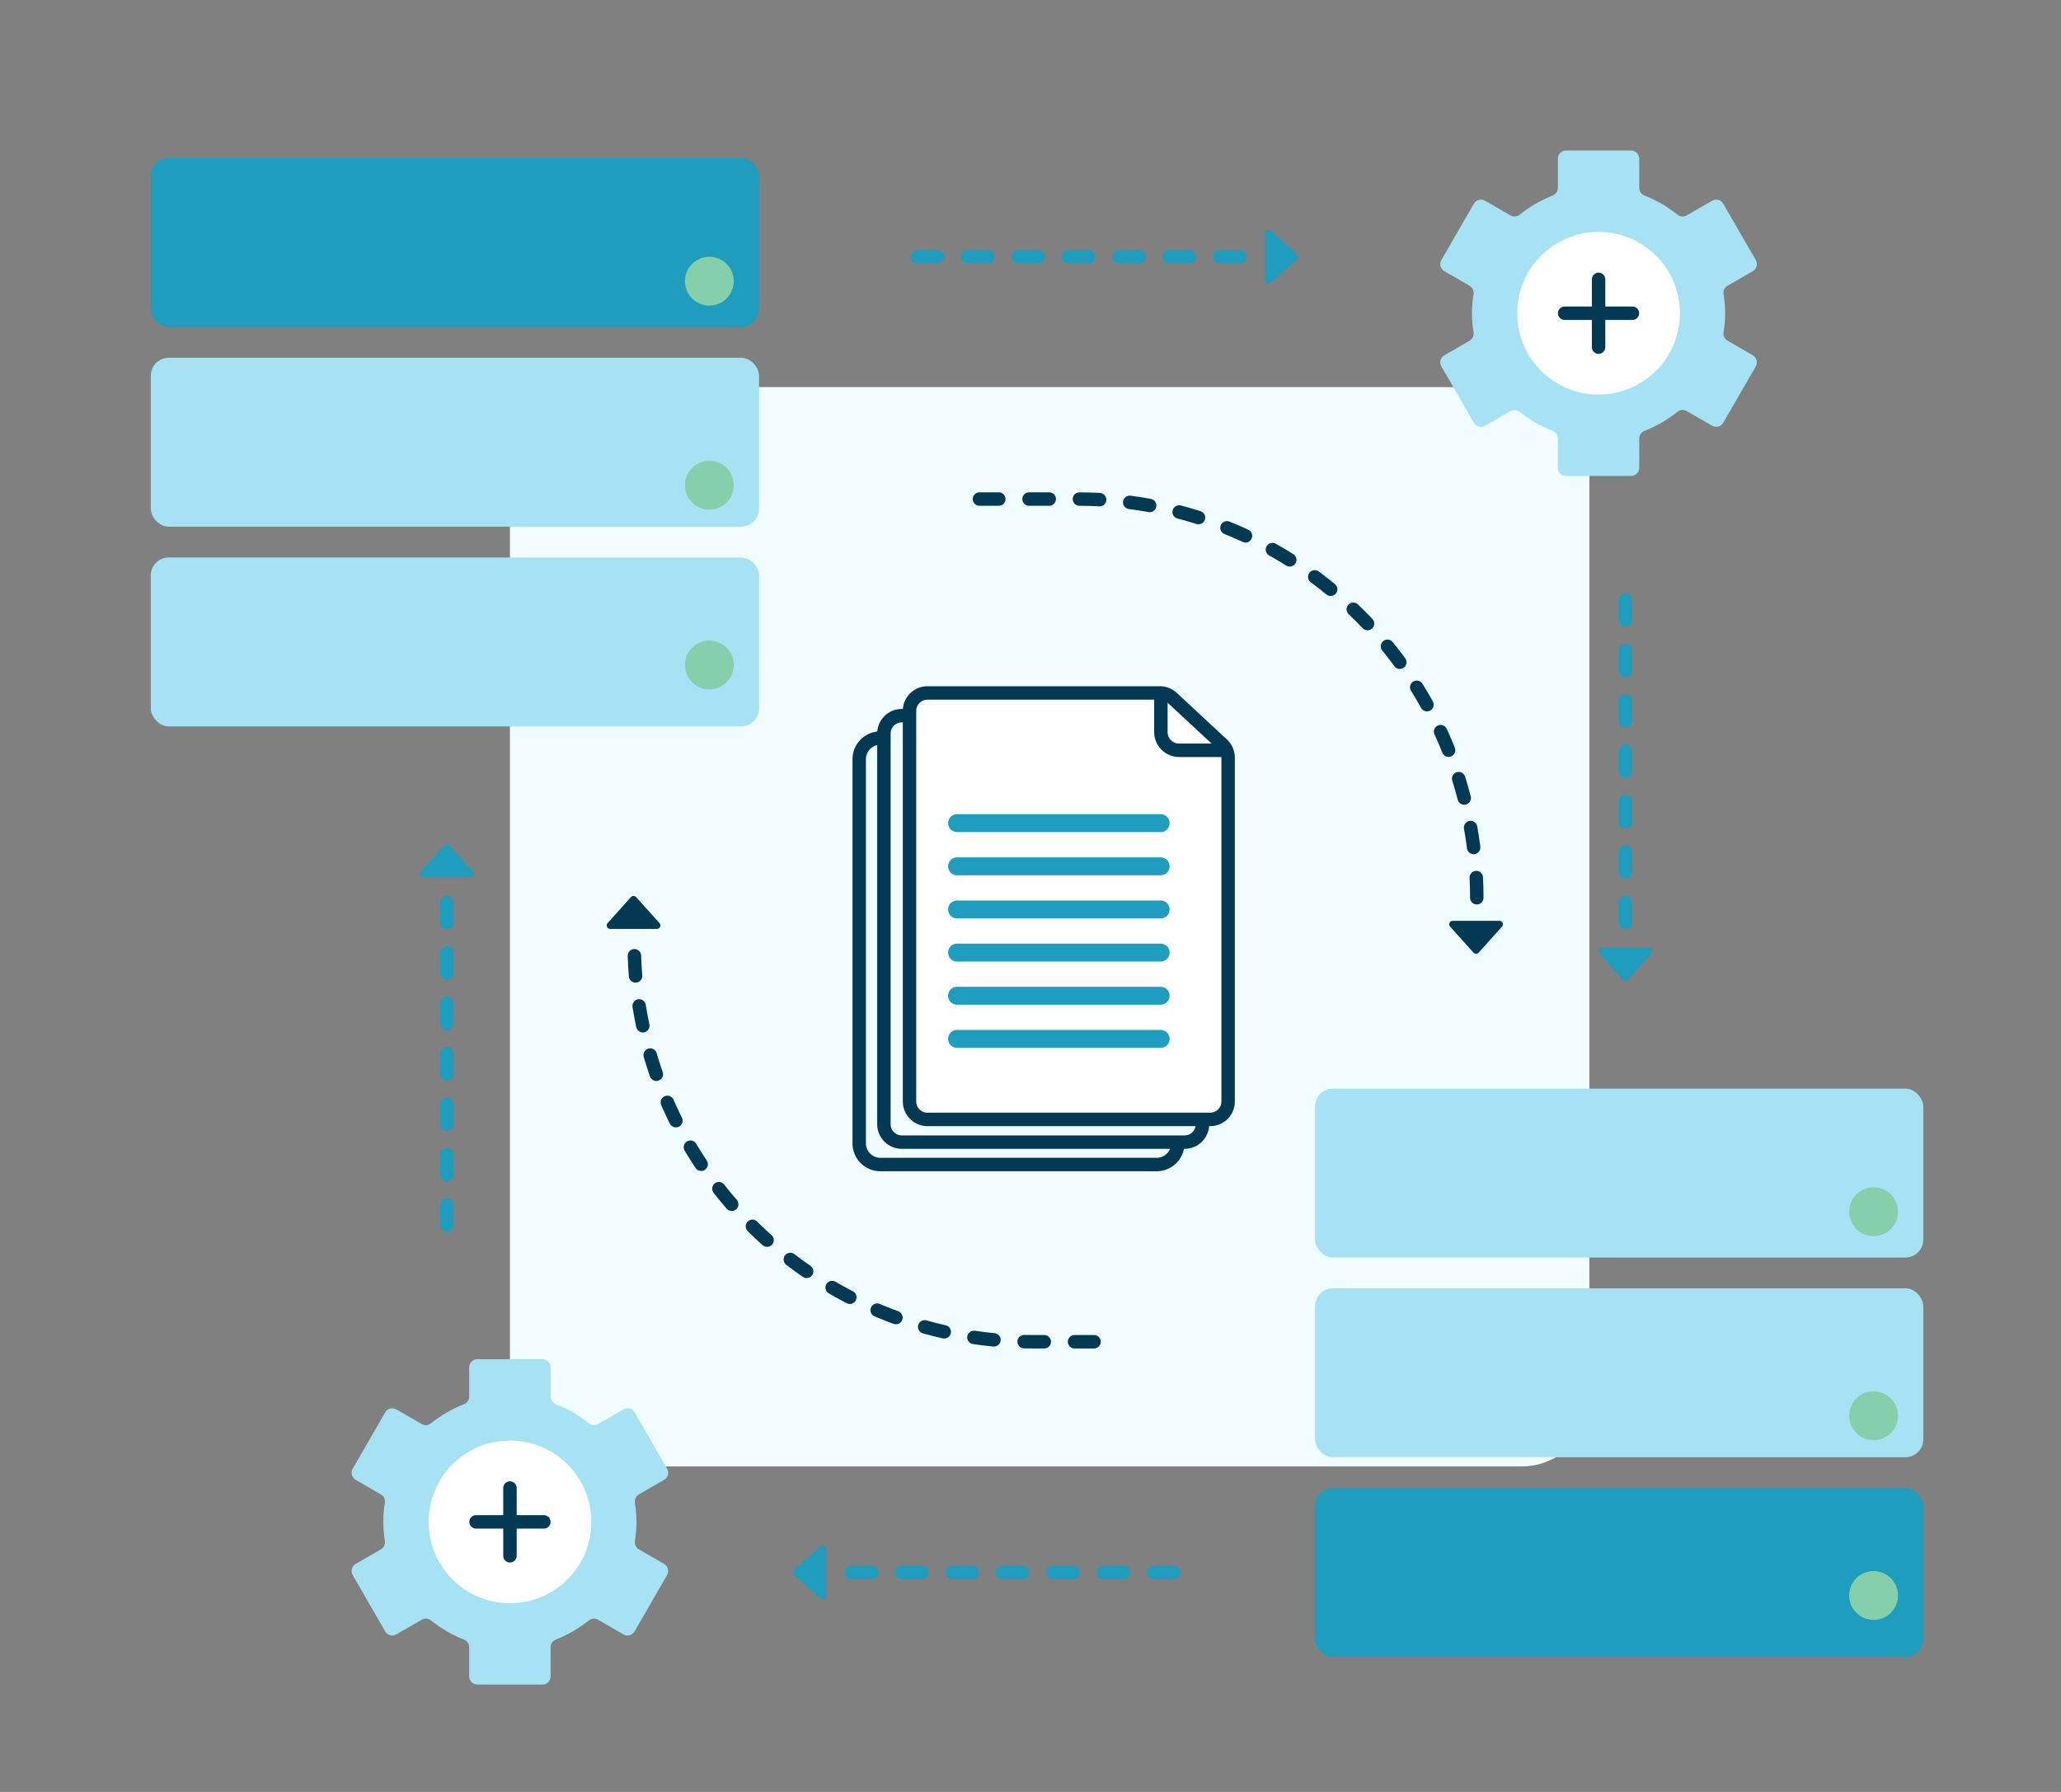
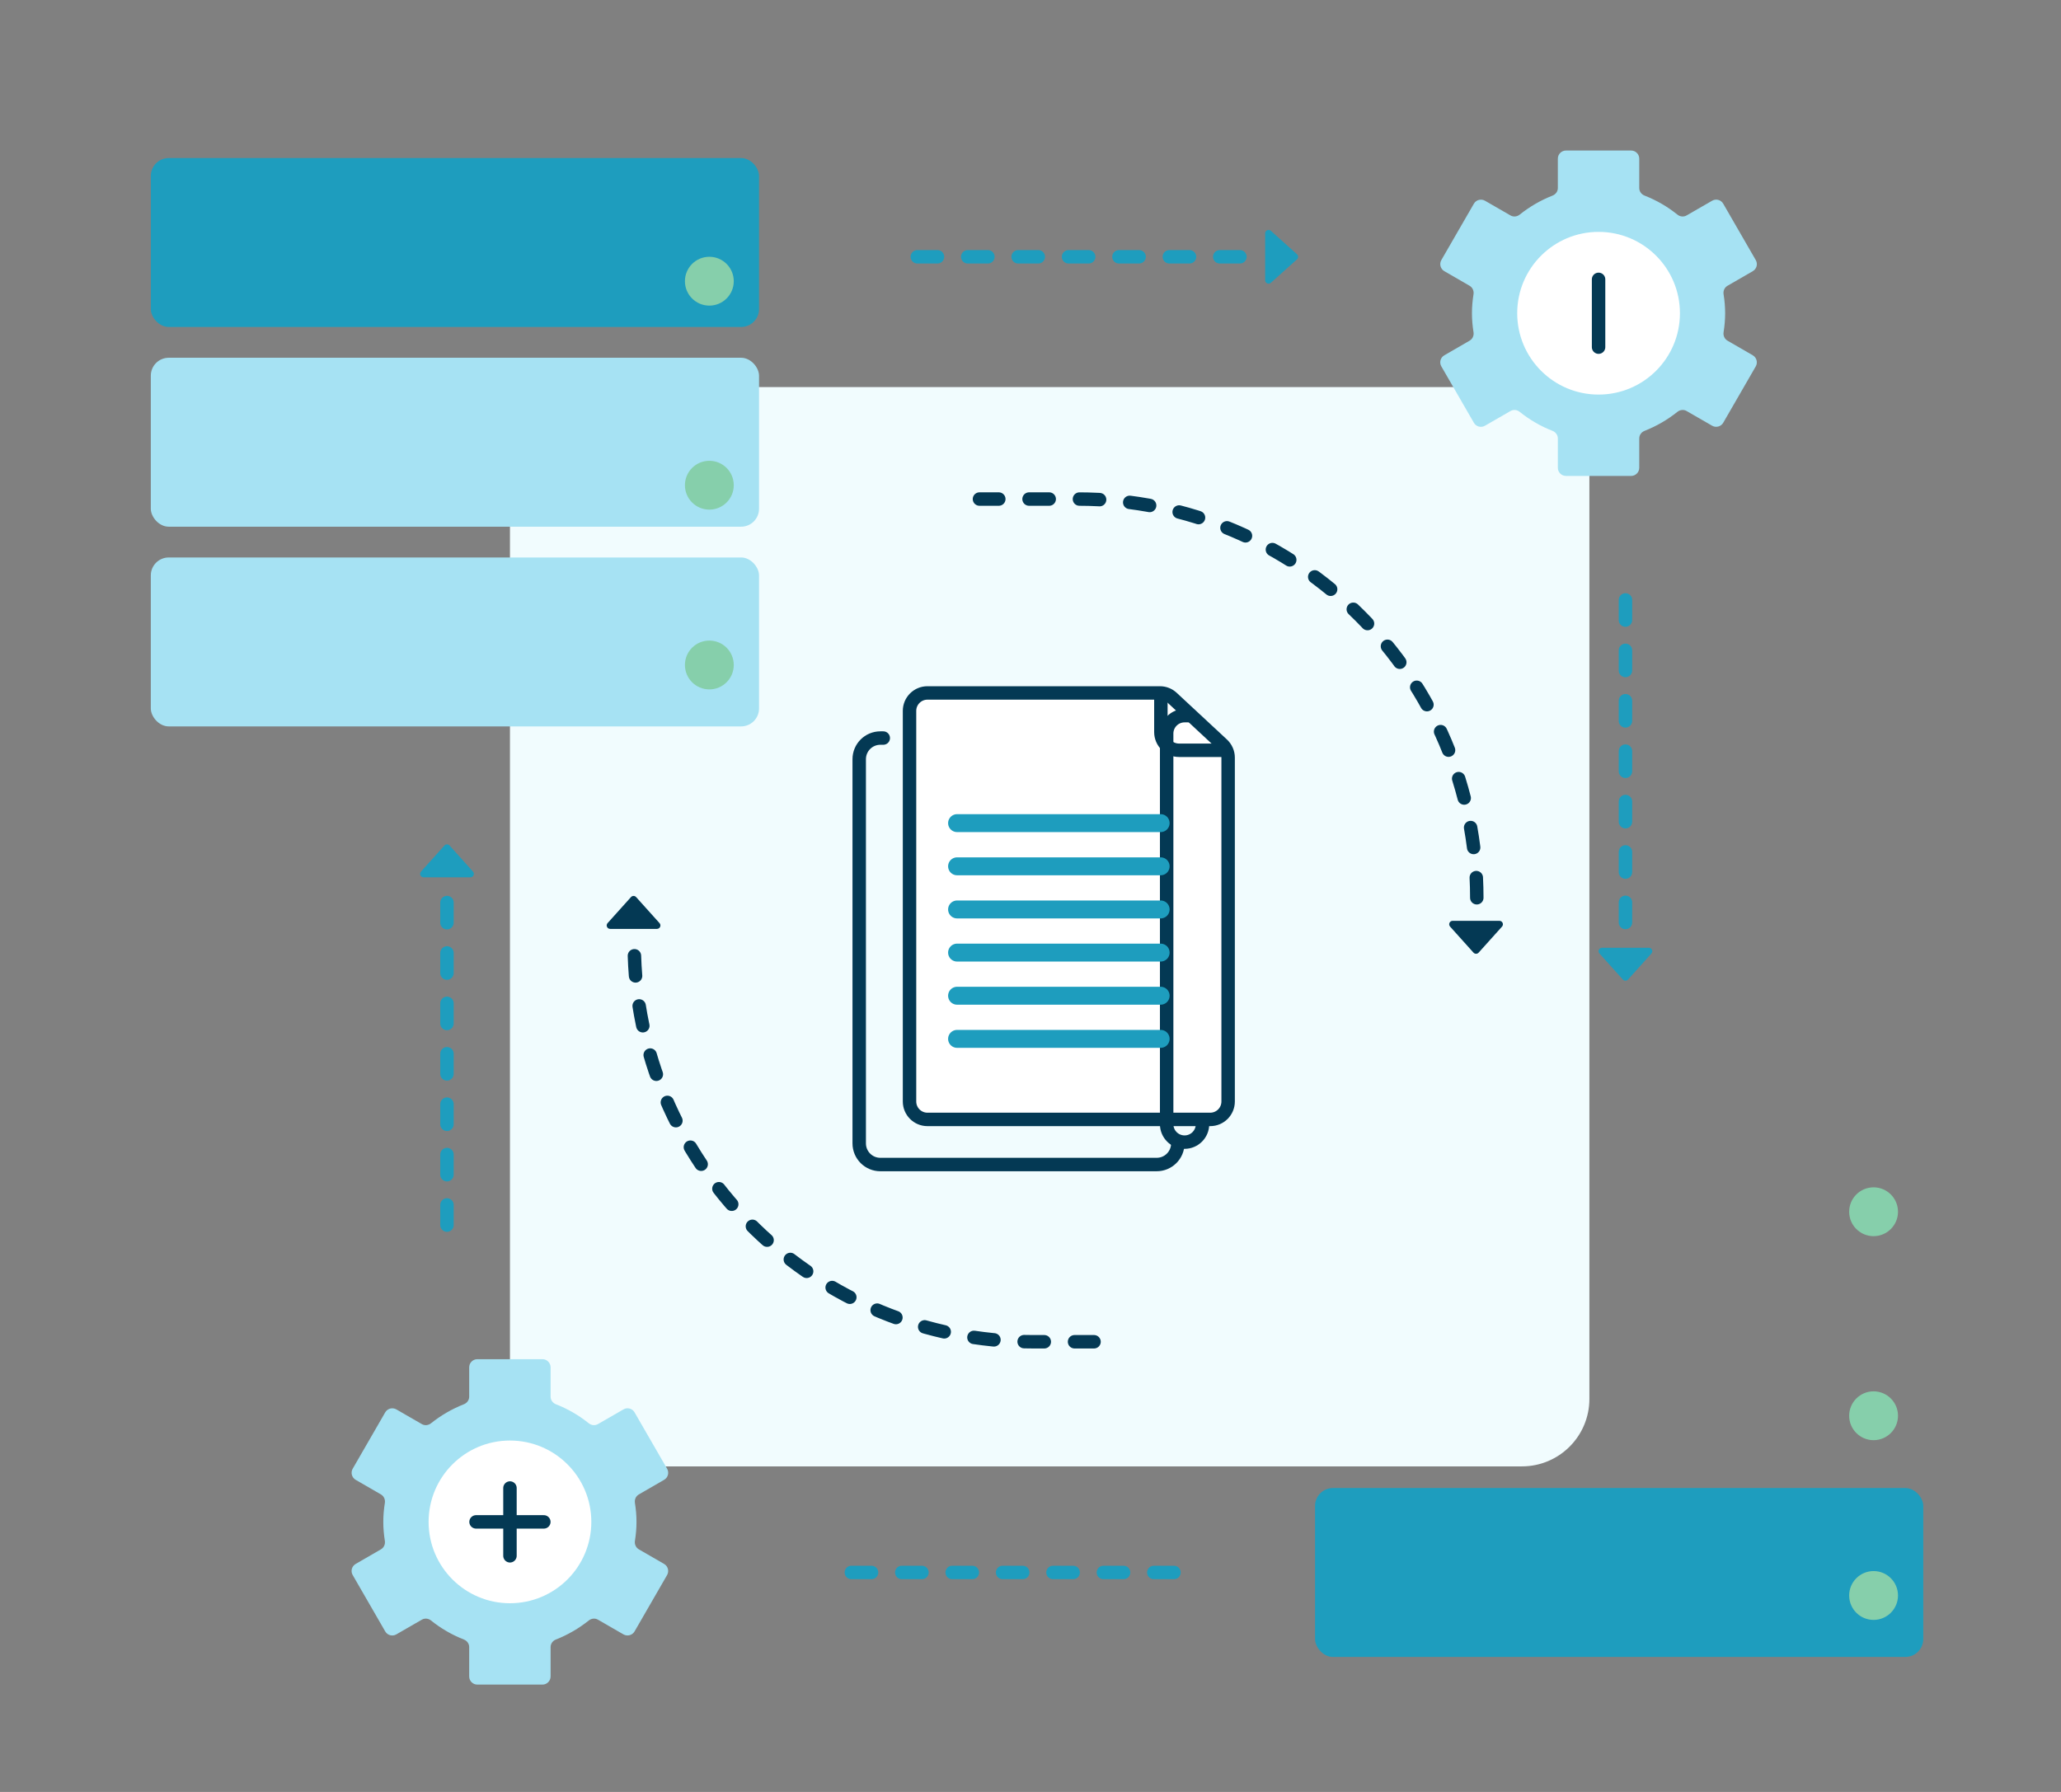
<svg xmlns="http://www.w3.org/2000/svg" id="Layer_1" viewBox="0 0 460 400">
  <rect x="0" y="0" width="460" height="400" fill="#808080" stroke="none" />
  <defs>
    <style>.cls-1,.cls-2,.cls-3,.cls-4{stroke-miterlimit:10;}.cls-1,.cls-2,.cls-3,.cls-4,.cls-5,.cls-6{stroke-linecap:round;}.cls-1,.cls-2,.cls-3,.cls-4,.cls-6{fill:none;}.cls-1,.cls-2,.cls-3,.cls-5,.cls-6{stroke-width:3px;}.cls-1,.cls-3,.cls-5,.cls-6{stroke:#043954;}.cls-7{fill:#043954;}.cls-8,.cls-5{fill:#fff;}.cls-9{fill:#f1fcfe;}.cls-10{fill:#86cfab;}.cls-11{fill:#a6e2f3;}.cls-12{fill:#1e9dbe;}.cls-2,.cls-3{stroke-dasharray:0 0 0 0 0 0 4.5 6.75 0 0 0 0;}.cls-2,.cls-4{stroke:#1e9dbe;}.cls-4{stroke-width:4px;}.cls-5,.cls-6{stroke-linejoin:round;}</style>
  </defs>
  <rect class="cls-9" x="113.82" y="86.41" width="240.92" height="240.92" rx="15.06" ry="15.06" />
  <rect class="cls-12" x="33.66" y="35.28" width="135.75" height="37.71" rx="4" ry="4" />
  <rect class="cls-11" x="33.66" y="79.86" width="135.75" height="37.71" rx="4" ry="4" />
  <rect class="cls-11" x="33.66" y="124.44" width="135.75" height="37.71" rx="4" ry="4" />
  <circle class="cls-10" cx="158.32" cy="148.44" r="5.45" />
  <circle class="cls-10" cx="158.32" cy="108.31" r="5.45" />
  <circle class="cls-10" cx="158.32" cy="62.77" r="5.45" />
-   <rect class="cls-11" x="293.51" y="243" width="135.75" height="37.71" rx="4" ry="4" />
-   <rect class="cls-11" x="293.51" y="287.58" width="135.75" height="37.71" rx="4" ry="4" />
  <rect class="cls-12" x="293.51" y="332.16" width="135.75" height="37.71" rx="4" ry="4" />
  <circle class="cls-10" cx="418.17" cy="356.15" r="5.45" />
  <circle class="cls-10" cx="418.17" cy="316.03" r="5.45" />
  <circle class="cls-10" cx="418.17" cy="270.49" r="5.45" />
  <path class="cls-3" d="M329.61,200.4c0-49.15-39.85-89-89-89h-22" />
  <path class="cls-7" d="M323.65,206.84l5.22,5.81c.31,.34,.84,.34,1.15,0l5.22-5.81c.45-.5,.09-1.29-.57-1.29h-10.45c-.67,0-1.02,.79-.57,1.29Z" />
  <path class="cls-7" d="M147.2,206.06l-5.22-5.81c-.31-.34-.84-.34-1.15,0l-5.22,5.81c-.45,.5-.09,1.29,.57,1.29h10.45c.67,0,1.02-.79,.57-1.29Z" />
  <path class="cls-12" d="M105.56,194.55l-5.22-5.81c-.31-.34-.84-.34-1.15,0l-5.22,5.81c-.45,.5-.09,1.29,.57,1.29h10.45c.67,0,1.02-.79,.57-1.29Z" />
  <path class="cls-3" d="M141.6,213.35c1.5,47.84,40.75,86.16,88.96,86.16h13.62" />
  <g>
    <path class="cls-11" d="M385.04,69.92c0-1.44-.13-2.86-.35-4.24-.12-.76,.21-1.51,.88-1.89l5.64-3.26c.87-.5,1.17-1.61,.66-2.48l-7.26-12.58c-.5-.87-1.61-1.17-2.48-.66l-5.69,3.28c-.66,.38-1.46,.29-2.05-.18-2.2-1.77-4.67-3.21-7.34-4.25-.7-.28-1.18-.93-1.18-1.69v-6.55c0-1-.81-1.82-1.82-1.82h-14.53c-1,0-1.82,.81-1.82,1.82v6.55c0,.76-.48,1.41-1.18,1.69-2.67,1.05-5.14,2.49-7.34,4.25-.59,.47-1.4,.56-2.05,.18l-5.69-3.28c-.87-.5-1.98-.2-2.48,.66l-7.26,12.58c-.5,.87-.2,1.98,.66,2.48l5.64,3.26c.66,.38,1,1.14,.88,1.89-.22,1.38-.35,2.79-.35,4.24s.13,2.86,.35,4.24c.12,.76-.22,1.51-.88,1.89l-5.64,3.26c-.87,.5-1.17,1.61-.66,2.48l7.26,12.58c.5,.87,1.61,1.17,2.48,.66l5.69-3.28c.66-.38,1.46-.29,2.05,.18,2.2,1.77,4.67,3.21,7.34,4.25,.7,.28,1.18,.93,1.18,1.69v6.55c0,1,.81,1.82,1.82,1.82h14.53c1,0,1.82-.81,1.82-1.82v-6.55c0-.76,.48-1.41,1.18-1.69,2.67-1.05,5.14-2.49,7.34-4.25,.59-.47,1.4-.56,2.05-.18l5.69,3.28c.87,.5,1.98,.2,2.48-.66l7.26-12.58c.5-.87,.2-1.98-.66-2.48l-5.64-3.26c-.66-.38-1-1.14-.88-1.89,.22-1.38,.35-2.79,.35-4.24Z" />
    <circle class="cls-8" cx="356.79" cy="69.92" r="18.16" />
    <line class="cls-1" x1="356.79" y1="77.49" x2="356.79" y2="62.36" />
-     <line class="cls-1" x1="349.22" y1="69.92" x2="364.35" y2="69.92" />
  </g>
  <g>
    <path class="cls-11" d="M142.06,339.72c0-1.44-.13-2.86-.35-4.24-.12-.76,.21-1.51,.88-1.89l5.64-3.26c.87-.5,1.17-1.61,.66-2.48l-7.26-12.58c-.5-.87-1.61-1.17-2.48-.66l-5.69,3.28c-.66,.38-1.46,.29-2.05-.18-2.2-1.77-4.67-3.21-7.34-4.25-.7-.28-1.18-.93-1.18-1.69v-6.55c0-1-.81-1.82-1.82-1.82h-14.53c-1,0-1.82,.81-1.82,1.82v6.55c0,.76-.48,1.41-1.18,1.69-2.67,1.05-5.14,2.49-7.34,4.25-.59,.47-1.4,.56-2.05,.18l-5.69-3.28c-.87-.5-1.98-.2-2.48,.66l-7.26,12.58c-.5,.87-.2,1.98,.66,2.48l5.64,3.26c.66,.38,1,1.14,.88,1.89-.22,1.38-.35,2.79-.35,4.24s.13,2.86,.35,4.24c.12,.76-.22,1.51-.88,1.89l-5.64,3.26c-.87,.5-1.17,1.61-.66,2.48l7.26,12.58c.5,.87,1.61,1.17,2.48,.66l5.69-3.28c.66-.38,1.46-.29,2.05,.18,2.2,1.77,4.67,3.21,7.34,4.25,.7,.28,1.18,.93,1.18,1.69v6.55c0,1,.81,1.82,1.82,1.82h14.53c1,0,1.82-.81,1.82-1.82v-6.55c0-.76,.48-1.41,1.18-1.69,2.67-1.05,5.14-2.49,7.34-4.25,.59-.47,1.4-.56,2.05-.18l5.69,3.28c.87,.5,1.98,.2,2.48-.66l7.26-12.58c.5-.87,.2-1.98-.66-2.48l-5.64-3.26c-.66-.38-1-1.14-.88-1.89,.22-1.38,.35-2.79,.35-4.24Z" />
    <circle class="cls-8" cx="113.82" cy="339.72" r="18.16" />
    <line class="cls-1" x1="113.82" y1="347.29" x2="113.82" y2="332.16" />
    <line class="cls-1" x1="106.25" y1="339.72" x2="121.38" y2="339.72" />
  </g>
  <line class="cls-2" x1="99.76" y1="201.47" x2="99.76" y2="277.07" />
  <path class="cls-12" d="M356.99,212.85l5.22,5.81c.31,.34,.84,.34,1.15,0l5.22-5.81c.45-.5,.09-1.29-.57-1.29h-10.45c-.67,0-1.02,.79-.57,1.29Z" />
  <line class="cls-2" x1="362.79" y1="205.92" x2="362.79" y2="130.33" />
  <path class="cls-12" d="M283.66,63.12l5.81-5.22c.34-.31,.34-.84,0-1.15l-5.81-5.22c-.5-.45-1.29-.09-1.29,.57v10.45c0,.67,.79,1.02,1.29,.57Z" />
  <line class="cls-2" x1="276.74" y1="57.32" x2="201.14" y2="57.32" />
-   <path class="cls-12" d="M183.1,345.21l-5.81,5.22c-.34,.31-.34,.84,0,1.15l5.81,5.22c.5,.45,1.29,.09,1.29-.57v-10.45c0-.67-.79-1.02-1.29-.57Z" />
  <line class="cls-2" x1="190.02" y1="351.01" x2="265.62" y2="351.01" />
  <path class="cls-5" d="M270.11,249.88h-63.11c-2.21,0-4-1.79-4-4v-87.2c0-2.21,1.79-4,4-4h51.89c1.01,0,1.98,.38,2.72,1.07l11.22,10.43c.81,.76,1.28,1.82,1.28,2.93v76.77c0,2.21-1.79,4-4,4Z" />
-   <path class="cls-6" d="M268.39,250.23v.72c0,2.21-1.79,4-4,4h-63.11c-2.21,0-4-1.79-4-4v-87.2c0-2.21,1.79-4,4-4h1.37" />
+   <path class="cls-6" d="M268.39,250.23v.72c0,2.21-1.79,4-4,4c-2.21,0-4-1.79-4-4v-87.2c0-2.21,1.79-4,4-4h1.37" />
  <path class="cls-6" d="M259.1,155.9v7.52c0,2.24,1.82,4.06,4.06,4.06h9.95" />
  <line class="cls-4" x1="213.61" y1="183.74" x2="259.05" y2="183.74" />
  <line class="cls-4" x1="213.61" y1="193.38" x2="259.05" y2="193.38" />
  <line class="cls-4" x1="213.61" y1="203.01" x2="259.05" y2="203.01" />
  <line class="cls-4" x1="213.61" y1="212.64" x2="259.05" y2="212.64" />
  <line class="cls-4" x1="213.61" y1="222.27" x2="259.05" y2="222.27" />
  <line class="cls-4" x1="213.61" y1="231.9" x2="259.05" y2="231.9" />
  <path class="cls-6" d="M262.88,255.23h0c0,2.61-2.11,4.72-4.72,4.72h-61.67c-2.61,0-4.72-2.11-4.72-4.72v-85.76c0-2.61,2.11-4.72,4.72-4.72h.65" />
</svg>